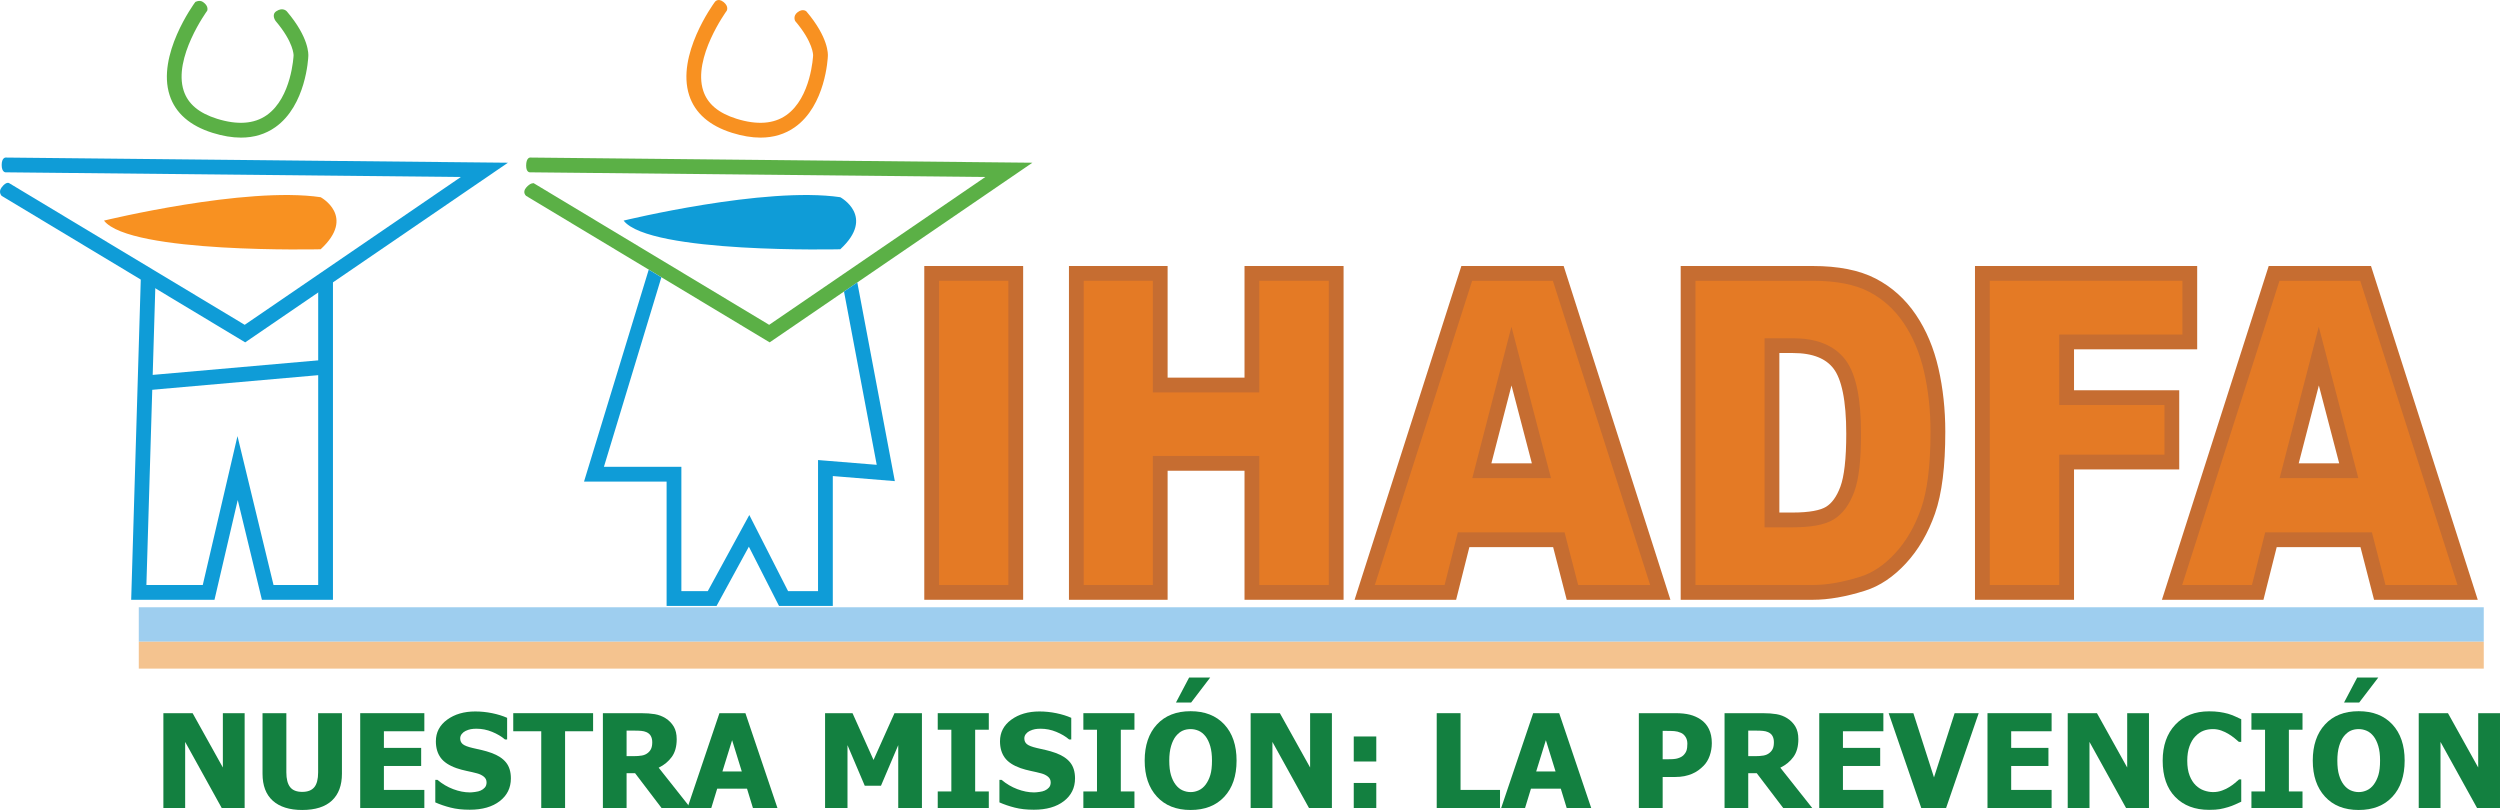
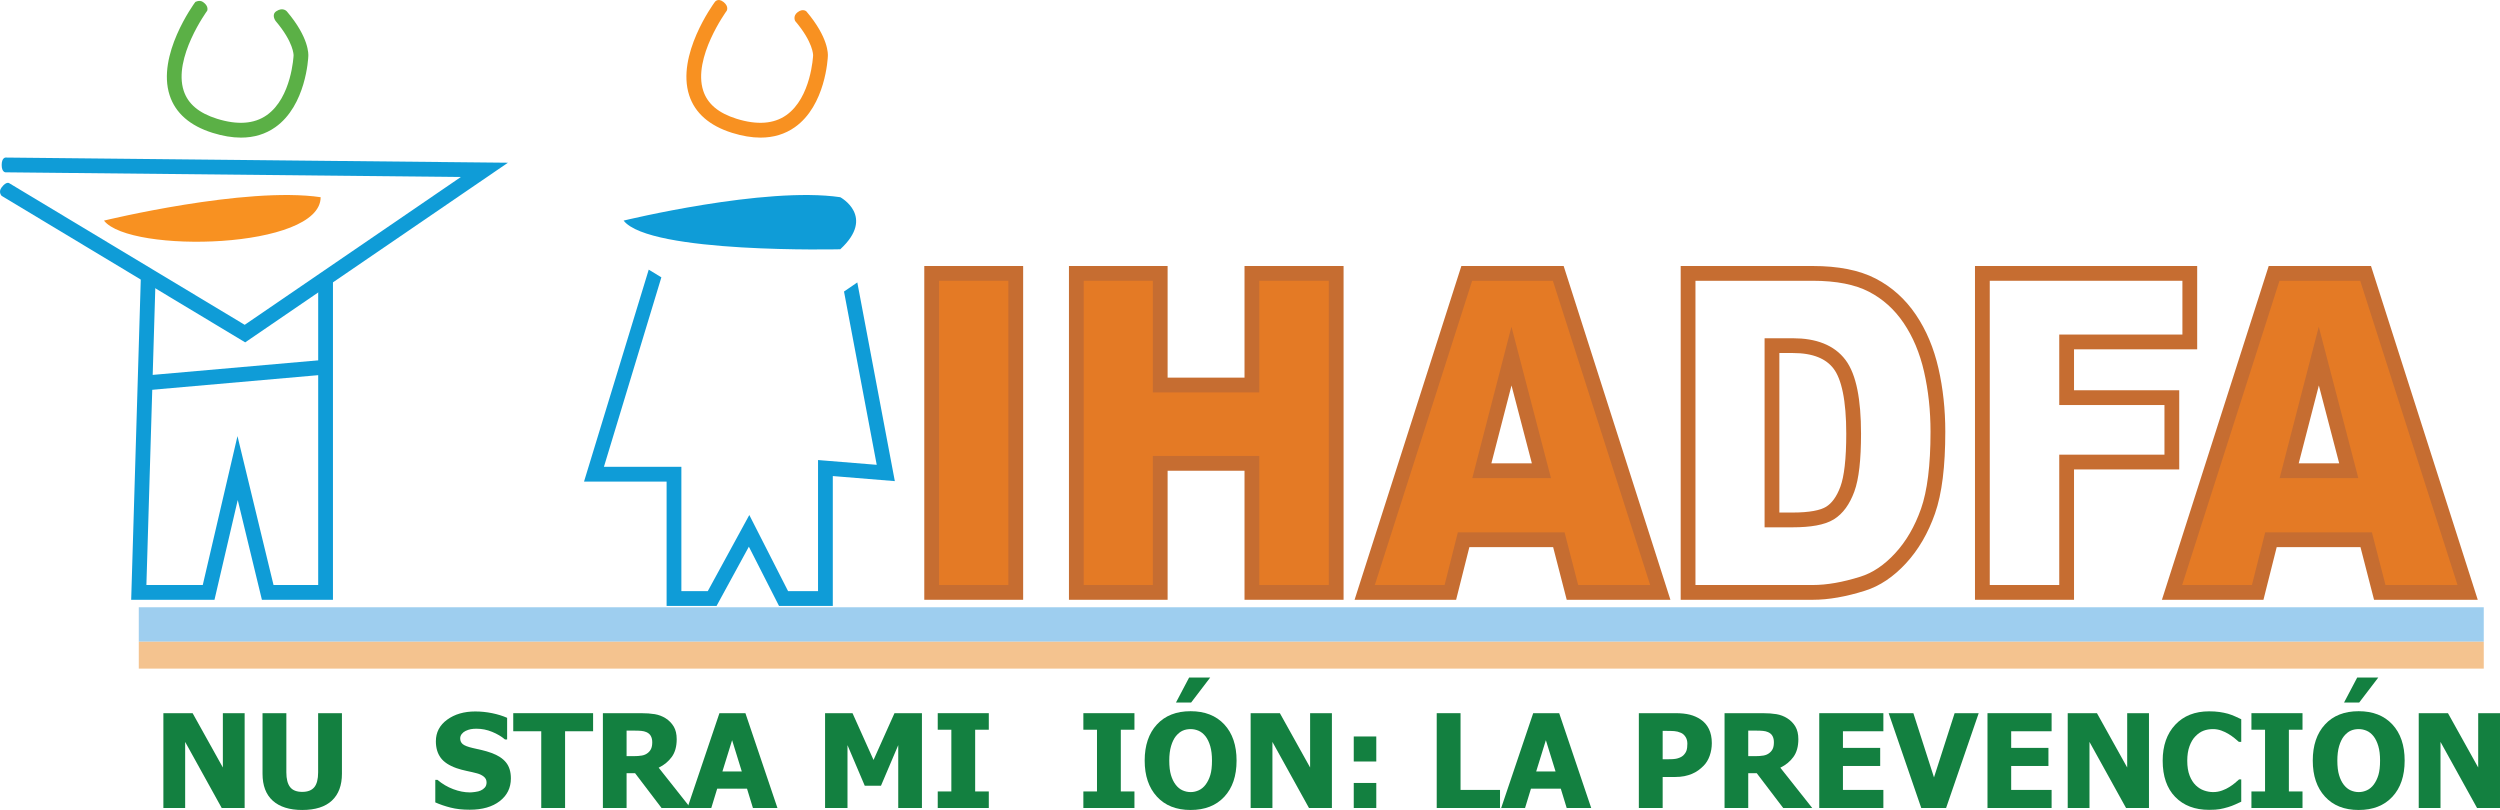
<svg xmlns="http://www.w3.org/2000/svg" width="767.06pt" height="248.52pt" viewBox="0 0 767.06 248.52" version="1.1">
  <defs>
    <clipPath id="clip1">
      <path d="M 640 58 L 767.059 58 L 767.059 208 L 640 208 Z M 640 58 " />
    </clipPath>
    <clipPath id="clip2">
      <path d="M 80 218 L 105 218 L 105 248.52 L 80 248.52 Z M 80 218 " />
    </clipPath>
    <clipPath id="clip3">
      <path d="M 133 218 L 157 218 L 157 248.52 L 133 248.52 Z M 133 218 " />
    </clipPath>
    <clipPath id="clip4">
-       <path d="M 306 218 L 330 218 L 330 248.52 L 306 248.52 Z M 306 218 " />
-     </clipPath>
+       </clipPath>
    <clipPath id="clip5">
      <path d="M 351 207 L 380 207 L 380 248.52 L 351 248.52 Z M 351 207 " />
    </clipPath>
    <clipPath id="clip6">
      <path d="M 663 218 L 688 218 L 688 248.52 L 663 248.52 Z M 663 218 " />
    </clipPath>
    <clipPath id="clip7">
      <path d="M 709 207 L 738 207 L 738 248.52 L 709 248.52 Z M 709 207 " />
    </clipPath>
    <clipPath id="clip8">
      <path d="M 742 218 L 767.059 218 L 767.059 248 L 742 248 Z M 742 218 " />
    </clipPath>
  </defs>
  <g id="surface1">
    <path style=" stroke:none;fill-rule:nonzero;fill:rgb(35.699%,68.999%,27.499%);fill-opacity:1;" d="M 73.945 42.223 C 71.246 42.223 68.332 41.734 65.223 40.762 C 58.27 38.582 53.84 34.711 52.059 29.258 C 48.031 16.945 59.434 1.273 59.922 0.613 C 59.922 0.613 61.188 -0.133 62.281 0.613 C 64.184 1.914 63.57 3.301 63.57 3.301 C 63.465 3.445 53.062 17.77 56.367 27.855 C 57.691 31.891 61.031 34.695 66.574 36.438 C 72.871 38.406 78.016 38.039 81.855 35.324 C 89.492 29.941 90.074 17.109 90.078 16.98 C 90.078 16.898 90.133 12.992 84.57 6.445 C 84.57 6.445 83.145 4.539 84.781 3.445 C 86.844 2.07 88.023 3.512 88.023 3.512 C 94.859 11.551 94.645 16.695 94.598 17.254 C 94.582 17.773 93.914 32.367 84.469 39.031 C 81.453 41.16 77.93 42.223 73.945 42.223 " />
    <path style=" stroke:none;fill-rule:nonzero;fill:rgb(5.899%,61.2%,84.299%);fill-opacity:1;" d="M 75.23 105.047 L 0.516 60.102 C 0.516 60.102 -0.645 58.961 0.516 57.469 C 2.023 55.52 2.852 56.219 2.852 56.219 L 75.078 99.664 L 141.402 54.309 L 1.66 52.871 C 1.66 52.871 0.516 52.828 0.516 50.629 C 0.516 48.34 1.707 48.34 1.707 48.34 L 155.848 49.926 L 75.23 105.047 " />
    <path style=" stroke:none;fill-rule:nonzero;fill:rgb(5.899%,61.2%,84.299%);fill-opacity:1;" d="M 102.16 184.031 L 80.359 184.031 L 72.945 153.418 L 65.809 184.031 L 40.25 184.031 L 43.234 84.367 L 47.766 84.508 L 44.918 179.5 L 62.211 179.5 L 72.863 133.805 L 83.926 179.5 L 97.629 179.5 L 97.629 85.438 L 102.16 85.438 L 102.16 184.031 " />
    <path style=" stroke:none;fill-rule:nonzero;fill:rgb(5.899%,61.2%,84.299%);fill-opacity:1;" d="M 44.621 119.773 L 44.223 115.258 L 99.695 110.379 L 100.094 114.895 L 44.621 119.773 " />
-     <path style=" stroke:none;fill-rule:nonzero;fill:rgb(96.899%,56.898%,12.9%);fill-opacity:1;" d="M 31.902 67.684 C 31.902 67.684 75.34 57.109 98.383 60.508 C 98.383 60.508 109.336 66.391 98.383 76.48 C 98.383 76.48 39.836 77.883 31.902 67.684 " />
+     <path style=" stroke:none;fill-rule:nonzero;fill:rgb(96.899%,56.898%,12.9%);fill-opacity:1;" d="M 31.902 67.684 C 31.902 67.684 75.34 57.109 98.383 60.508 C 98.383 76.48 39.836 77.883 31.902 67.684 " />
    <path style=" stroke:none;fill-rule:nonzero;fill:rgb(89.4%,47.8%,14.499%);fill-opacity:1;" d="M 285.859 83.883 L 311.66 83.883 L 311.66 181.762 L 285.859 181.762 L 285.859 83.883 " />
    <path style="fill:none;stroke-width:45.329;stroke-linecap:butt;stroke-linejoin:miter;stroke:rgb(77.599%,42.699%,19.199%);stroke-opacity:1;stroke-miterlimit:4;" d="M 2858.594 1646.372 L 3116.602 1646.372 L 3116.602 667.583 L 2858.594 667.583 Z M 2858.594 1646.372 " transform="matrix(0.1,0,0,-0.1,0,248.52)" />
    <path style=" stroke:none;fill-rule:nonzero;fill:rgb(89.4%,47.8%,14.499%);fill-opacity:1;" d="M 330.246 83.883 L 355.984 83.883 L 355.984 118.133 L 384.113 118.133 L 384.113 83.883 L 409.973 83.883 L 409.973 181.762 L 384.113 181.762 L 384.113 142.168 L 355.984 142.168 L 355.984 181.762 L 330.246 181.762 L 330.246 83.883 " />
    <path style="fill:none;stroke-width:45.329;stroke-linecap:butt;stroke-linejoin:miter;stroke:rgb(77.599%,42.699%,19.199%);stroke-opacity:1;stroke-miterlimit:4;" d="M 3302.461 1646.372 L 3559.844 1646.372 L 3559.844 1303.872 L 3841.133 1303.872 L 3841.133 1646.372 L 4099.727 1646.372 L 4099.727 667.583 L 3841.133 667.583 L 3841.133 1063.52 L 3559.844 1063.52 L 3559.844 667.583 L 3302.461 667.583 Z M 3302.461 1646.372 " transform="matrix(0.1,0,0,-0.1,0,248.52)" />
    <path style=" stroke:none;fill-rule:nonzero;fill:rgb(89.4%,47.8%,14.499%);fill-opacity:1;" d="M 472.949 144.438 L 463.758 109.254 L 454.66 144.438 Z M 478.293 165.602 L 449.07 165.602 L 445.004 181.762 L 418.723 181.762 L 450.035 83.883 L 478.113 83.883 L 509.418 181.762 L 482.461 181.762 L 478.293 165.602 " />
    <path style="fill:none;stroke-width:45.329;stroke-linecap:butt;stroke-linejoin:miter;stroke:rgb(77.599%,42.699%,19.199%);stroke-opacity:1;stroke-miterlimit:4;" d="M 4729.492 1040.825 L 4637.578 1392.661 L 4546.602 1040.825 Z M 4782.93 829.184 L 4490.703 829.184 L 4450.039 667.583 L 4187.227 667.583 L 4500.352 1646.372 L 4781.133 1646.372 L 5094.18 667.583 L 4824.609 667.583 Z M 4782.93 829.184 " transform="matrix(0.1,0,0,-0.1,0,248.52)" />
-     <path style=" stroke:none;fill-rule:nonzero;fill:rgb(89.4%,47.8%,14.499%);fill-opacity:1;" d="M 543.684 106.051 L 543.684 159.527 L 549.992 159.527 C 555.371 159.527 559.199 158.824 561.469 157.426 C 563.746 156.023 565.523 153.574 566.812 150.078 C 568.102 146.586 568.742 140.926 568.742 133.09 C 568.742 122.719 567.305 115.617 564.426 111.789 C 561.547 107.965 556.773 106.051 550.105 106.051 Z M 517.941 83.883 L 556.184 83.883 C 563.723 83.883 569.816 85.086 574.457 87.488 C 579.098 89.891 582.93 93.344 585.965 97.84 C 588.996 102.332 591.191 107.562 592.555 113.527 C 593.918 119.492 594.598 125.812 594.598 132.488 C 594.598 142.945 593.586 151.062 591.562 156.824 C 589.535 162.59 586.719 167.418 583.121 171.312 C 579.523 175.207 575.656 177.797 571.527 179.09 C 565.883 180.871 560.77 181.762 556.184 181.762 L 517.941 181.762 L 517.941 83.883 " />
    <path style="fill:none;stroke-width:45.329;stroke-linecap:butt;stroke-linejoin:miter;stroke:rgb(77.599%,42.699%,19.199%);stroke-opacity:1;stroke-miterlimit:4;" d="M 5436.836 1424.692 L 5436.836 889.927 L 5499.922 889.927 C 5553.711 889.927 5591.992 896.958 5614.688 910.942 C 5637.461 924.966 5655.234 949.458 5668.125 984.419 C 5681.016 1019.341 5687.422 1075.942 5687.422 1154.302 C 5687.422 1258.013 5673.047 1329.028 5644.258 1367.309 C 5615.469 1405.552 5567.734 1424.692 5501.055 1424.692 Z M 5179.414 1646.372 L 5561.836 1646.372 C 5637.227 1646.372 5698.164 1634.341 5744.57 1610.317 C 5790.977 1586.294 5829.297 1551.763 5859.648 1506.802 C 5889.961 1461.88 5911.914 1409.575 5925.547 1349.927 C 5939.18 1290.278 5945.977 1227.075 5945.977 1160.317 C 5945.977 1055.747 5935.859 974.575 5915.625 916.958 C 5895.352 859.302 5867.188 811.02 5831.211 772.075 C 5795.234 733.13 5756.562 707.231 5715.273 694.302 C 5658.828 676.489 5607.695 667.583 5561.836 667.583 L 5179.414 667.583 Z M 5179.414 1646.372 " transform="matrix(0.1,0,0,-0.1,0,248.52)" />
-     <path style=" stroke:none;fill-rule:nonzero;fill:rgb(89.4%,47.8%,14.499%);fill-opacity:1;" d="M 608.238 83.883 L 671.883 83.883 L 671.883 104.914 L 634.094 104.914 L 634.094 122.008 L 666.375 122.008 L 666.375 141.77 L 634.094 141.77 L 634.094 181.762 L 608.238 181.762 L 608.238 83.883 " />
    <path style="fill:none;stroke-width:45.329;stroke-linecap:butt;stroke-linejoin:miter;stroke:rgb(77.599%,42.699%,19.199%);stroke-opacity:1;stroke-miterlimit:4;" d="M 6082.383 1646.372 L 6718.828 1646.372 L 6718.828 1436.059 L 6340.938 1436.059 L 6340.938 1265.122 L 6663.75 1265.122 L 6663.75 1067.505 L 6340.938 1067.505 L 6340.938 667.583 L 6082.383 667.583 Z M 6082.383 1646.372 " transform="matrix(0.1,0,0,-0.1,0,248.52)" />
    <path style=" stroke:none;fill-rule:nonzero;fill:rgb(89.4%,47.8%,14.499%);fill-opacity:1;" d="M 720.66 144.438 L 711.469 109.254 L 702.371 144.438 Z M 726.004 165.602 L 696.781 165.602 L 692.715 181.762 L 666.434 181.762 L 697.746 83.883 L 725.824 83.883 L 757.129 181.762 L 730.172 181.762 L 726.004 165.602 " />
    <g clip-path="url(#clip1)" clip-rule="nonzero">
      <path style="fill:none;stroke-width:45.329;stroke-linecap:butt;stroke-linejoin:miter;stroke:rgb(77.599%,42.699%,19.199%);stroke-opacity:1;stroke-miterlimit:4;" d="M 7206.602 1040.825 L 7114.688 1392.661 L 7023.711 1040.825 Z M 7260.039 829.184 L 6967.812 829.184 L 6927.148 667.583 L 6664.336 667.583 L 6977.461 1646.372 L 7258.242 1646.372 L 7571.289 667.583 L 7301.719 667.583 Z M 7260.039 829.184 " transform="matrix(0.1,0,0,-0.1,0,248.52)" />
    </g>
    <path style=" stroke:none;fill-rule:nonzero;fill:rgb(7.5%,50.2%,25.099%);fill-opacity:1;" d="M 75.062 247.914 L 68.027 247.914 L 56.812 227.637 L 56.812 247.914 L 50.129 247.914 L 50.129 218.82 L 59.098 218.82 L 68.379 235.488 L 68.379 218.82 L 75.062 218.82 L 75.062 247.914 " />
    <g clip-path="url(#clip2)" clip-rule="nonzero">
      <path style=" stroke:none;fill-rule:nonzero;fill:rgb(7.5%,50.2%,25.099%);fill-opacity:1;" d="M 92.723 248.52 C 88.816 248.52 85.809 247.57 83.707 245.688 C 81.602 243.797 80.551 241.039 80.551 237.398 L 80.551 218.82 L 87.859 218.82 L 87.859 236.977 C 87.859 238.992 88.238 240.5 89 241.484 C 89.762 242.473 91.004 242.969 92.723 242.969 C 94.402 242.969 95.637 242.496 96.426 241.543 C 97.215 240.598 97.609 239.066 97.609 236.977 L 97.609 218.82 L 104.914 218.82 L 104.914 237.383 C 104.914 240.965 103.891 243.719 101.84 245.637 C 99.785 247.559 96.746 248.52 92.723 248.52 " />
    </g>
-     <path style=" stroke:none;fill-rule:nonzero;fill:rgb(7.5%,50.2%,25.099%);fill-opacity:1;" d="M 110.52 247.914 L 110.52 218.82 L 130.199 218.82 L 130.199 224.367 L 117.789 224.367 L 117.789 229.469 L 129.223 229.469 L 129.223 235.02 L 117.789 235.02 L 117.789 242.367 L 130.199 242.367 L 130.199 247.914 L 110.52 247.914 " />
    <g clip-path="url(#clip3)" clip-rule="nonzero">
      <path style=" stroke:none;fill-rule:nonzero;fill:rgb(7.5%,50.2%,25.099%);fill-opacity:1;" d="M 144.129 248.441 C 141.902 248.441 139.945 248.227 138.258 247.793 C 136.57 247.367 135.004 246.832 133.559 246.191 L 133.559 239.277 L 134.223 239.277 C 135.684 240.516 137.293 241.465 139.051 242.129 C 140.805 242.793 142.512 243.129 144.168 243.129 C 144.586 243.129 145.137 243.082 145.82 242.984 C 146.504 242.898 147.051 242.758 147.473 242.562 C 147.977 242.34 148.406 242.031 148.758 241.633 C 149.109 241.234 149.289 240.711 149.289 240.055 C 149.289 239.328 149 238.734 148.426 238.281 C 147.855 237.824 147.168 237.492 146.375 237.285 C 145.387 237.023 144.328 236.773 143.199 236.543 C 142.074 236.305 141.023 236.02 140.047 235.684 C 137.793 234.887 136.176 233.816 135.199 232.477 C 134.223 231.137 133.734 229.457 133.734 227.441 C 133.734 224.715 134.887 222.508 137.191 220.82 C 139.496 219.137 142.379 218.293 145.828 218.293 C 147.562 218.293 149.281 218.473 150.996 218.82 C 152.711 219.172 154.242 219.648 155.598 220.246 L 155.598 226.891 L 154.953 226.891 C 153.871 225.965 152.551 225.184 150.996 224.547 C 149.441 223.906 147.84 223.59 146.199 223.59 C 145.562 223.59 144.988 223.633 144.48 223.723 C 143.973 223.816 143.438 223.992 142.879 224.254 C 142.422 224.461 142.027 224.77 141.695 225.184 C 141.363 225.59 141.199 226.051 141.199 226.555 C 141.199 227.297 141.461 227.891 141.988 228.324 C 142.516 228.762 143.535 229.156 145.047 229.508 C 146.023 229.73 146.965 229.945 147.871 230.152 C 148.777 230.359 149.742 230.645 150.773 231.012 C 152.793 231.742 154.293 232.723 155.273 233.957 C 156.262 235.188 156.75 236.809 156.75 238.824 C 156.75 241.719 155.613 244.043 153.34 245.801 C 151.066 247.562 147.996 248.441 144.129 248.441 " />
    </g>
    <path style=" stroke:none;fill-rule:nonzero;fill:rgb(7.5%,50.2%,25.099%);fill-opacity:1;" d="M 166.07 247.914 L 166.07 224.367 L 157.477 224.367 L 157.477 218.82 L 181.977 218.82 L 181.977 224.367 L 173.379 224.367 L 173.379 247.914 L 166.07 247.914 " />
    <path style=" stroke:none;fill-rule:nonzero;fill:rgb(7.5%,50.2%,25.099%);fill-opacity:1;" d="M 200.125 227.73 C 200.125 227 199.984 226.367 199.703 225.848 C 199.426 225.316 198.961 224.906 198.309 224.625 C 197.852 224.43 197.344 224.305 196.781 224.254 C 196.223 224.199 195.527 224.172 194.695 224.172 L 192.25 224.172 L 192.25 232.008 L 194.344 232.008 C 195.359 232.008 196.223 231.945 196.934 231.82 C 197.641 231.699 198.242 231.434 198.738 231.035 C 199.207 230.668 199.555 230.23 199.781 229.723 C 200.012 229.215 200.125 228.551 200.125 227.73 Z M 211.887 247.914 L 202.98 247.914 L 194.867 237.246 L 192.25 237.246 L 192.25 247.914 L 184.98 247.914 L 184.98 218.82 L 196.688 218.82 C 198.301 218.82 199.707 218.922 200.906 219.121 C 202.105 219.324 203.215 219.746 204.23 220.383 C 205.27 221.047 206.098 221.891 206.711 222.914 C 207.32 223.934 207.629 225.234 207.629 226.812 C 207.629 229.039 207.125 230.848 206.125 232.234 C 205.121 233.617 203.781 234.727 202.098 235.547 L 211.887 247.914 " />
    <path style=" stroke:none;fill-rule:nonzero;fill:rgb(7.5%,50.2%,25.099%);fill-opacity:1;" d="M 227.598 236.699 L 224.629 227.105 L 221.656 236.699 Z M 210.91 247.914 L 220.738 218.82 L 228.711 218.82 L 238.539 247.914 L 231.016 247.914 L 229.199 241.973 L 220.055 241.973 L 218.238 247.914 L 210.91 247.914 " />
    <path style=" stroke:none;fill-rule:nonzero;fill:rgb(7.5%,50.2%,25.099%);fill-opacity:1;" d="M 282.871 247.914 L 275.602 247.914 L 275.602 228.625 L 270.309 241.074 L 265.324 241.074 L 260.031 228.625 L 260.031 247.914 L 253.152 247.914 L 253.152 218.82 L 261.574 218.82 L 268.02 233.18 L 274.449 218.82 L 282.871 218.82 L 282.871 247.914 " />
    <path style=" stroke:none;fill-rule:nonzero;fill:rgb(7.5%,50.2%,25.099%);fill-opacity:1;" d="M 303.387 247.914 L 287.719 247.914 L 287.719 242.836 L 291.898 242.836 L 291.898 223.898 L 287.719 223.898 L 287.719 218.82 L 303.387 218.82 L 303.387 223.898 L 299.203 223.898 L 299.203 242.836 L 303.387 242.836 L 303.387 247.914 " />
    <g clip-path="url(#clip4)" clip-rule="nonzero">
      <path style=" stroke:none;fill-rule:nonzero;fill:rgb(7.5%,50.2%,25.099%);fill-opacity:1;" d="M 317.219 248.441 C 314.992 248.441 313.035 248.227 311.348 247.793 C 309.66 247.367 308.098 246.832 306.648 246.191 L 306.648 239.277 L 307.312 239.277 C 308.773 240.516 310.383 241.465 312.141 242.129 C 313.898 242.793 315.605 243.129 317.258 243.129 C 317.676 243.129 318.227 243.082 318.91 242.984 C 319.594 242.898 320.145 242.758 320.562 242.562 C 321.066 242.34 321.496 242.031 321.848 241.633 C 322.199 241.234 322.379 240.711 322.379 240.055 C 322.379 239.328 322.09 238.734 321.52 238.281 C 320.945 237.824 320.262 237.492 319.465 237.285 C 318.477 237.023 317.418 236.773 316.293 236.543 C 315.164 236.305 314.113 236.02 313.137 235.684 C 310.883 234.887 309.266 233.816 308.289 232.477 C 307.312 231.137 306.824 229.457 306.824 227.441 C 306.824 224.715 307.98 222.508 310.281 220.82 C 312.59 219.137 315.469 218.293 318.918 218.293 C 320.652 218.293 322.375 218.473 324.086 218.82 C 325.801 219.172 327.336 219.648 328.688 220.246 L 328.688 226.891 L 328.043 226.891 C 326.961 225.965 325.645 225.184 324.086 224.547 C 322.531 223.906 320.93 223.59 319.289 223.59 C 318.652 223.59 318.078 223.633 317.57 223.723 C 317.062 223.816 316.527 223.992 315.969 224.254 C 315.512 224.461 315.117 224.77 314.785 225.184 C 314.453 225.59 314.289 226.051 314.289 226.555 C 314.289 227.297 314.551 227.891 315.082 228.324 C 315.609 228.762 316.625 229.156 318.137 229.508 C 319.113 229.73 320.059 229.945 320.961 230.152 C 321.867 230.359 322.836 230.645 323.863 231.012 C 325.883 231.742 327.383 232.723 328.367 233.957 C 329.352 235.188 329.844 236.809 329.844 238.824 C 329.844 241.719 328.703 244.043 326.43 245.801 C 324.156 247.562 321.09 248.441 317.219 248.441 " />
    </g>
    <path style=" stroke:none;fill-rule:nonzero;fill:rgb(7.5%,50.2%,25.099%);fill-opacity:1;" d="M 348.074 247.914 L 332.402 247.914 L 332.402 242.836 L 336.582 242.836 L 336.582 223.898 L 332.402 223.898 L 332.402 218.82 L 348.074 218.82 L 348.074 223.898 L 343.891 223.898 L 343.891 242.836 L 348.074 242.836 L 348.074 247.914 " />
    <g clip-path="url(#clip5)" clip-rule="nonzero">
      <path style=" stroke:none;fill-rule:nonzero;fill:rgb(7.5%,50.2%,25.099%);fill-opacity:1;" d="M 371.32 207.879 L 365.461 215.559 L 360.812 215.559 L 364.855 207.879 Z M 371.867 233.355 C 371.867 231.629 371.688 230.148 371.332 228.934 C 370.973 227.715 370.492 226.715 369.895 225.934 C 369.27 225.137 368.562 224.566 367.777 224.223 C 366.988 223.883 366.172 223.703 365.324 223.703 C 364.426 223.703 363.609 223.863 362.883 224.184 C 362.152 224.5 361.449 225.07 360.77 225.891 C 360.172 226.652 359.688 227.652 359.316 228.898 C 358.945 230.152 358.758 231.645 358.758 233.375 C 358.758 235.16 358.934 236.645 359.285 237.824 C 359.637 239.004 360.121 239.984 360.734 240.781 C 361.355 241.586 362.066 242.164 362.863 242.508 C 363.656 242.855 364.477 243.031 365.324 243.031 C 366.184 243.031 367.016 242.844 367.824 242.473 C 368.633 242.102 369.328 241.523 369.914 240.742 C 370.539 239.898 371.023 238.91 371.359 237.781 C 371.699 236.656 371.867 235.18 371.867 233.355 Z M 379.41 233.375 C 379.41 238.082 378.152 241.777 375.641 244.473 C 373.125 247.176 369.684 248.52 365.305 248.52 C 360.914 248.52 357.469 247.156 354.969 244.426 C 352.465 241.691 351.215 238.012 351.215 233.375 C 351.215 228.699 352.465 225.004 354.969 222.285 C 357.469 219.57 360.914 218.215 365.305 218.215 C 369.684 218.215 373.125 219.57 375.641 222.27 C 378.152 224.969 379.41 228.676 379.41 233.375 " />
    </g>
    <path style=" stroke:none;fill-rule:nonzero;fill:rgb(7.5%,50.2%,25.099%);fill-opacity:1;" d="M 408.66 247.914 L 401.629 247.914 L 390.41 227.637 L 390.41 247.914 L 383.727 247.914 L 383.727 218.82 L 392.695 218.82 L 401.973 235.488 L 401.973 218.82 L 408.66 218.82 L 408.66 247.914 " />
    <path style=" stroke:none;fill-rule:nonzero;fill:rgb(7.5%,50.2%,25.099%);fill-opacity:1;" d="M 422.277 247.914 L 415.363 247.914 L 415.363 240.23 L 422.277 240.23 Z M 422.277 233.648 L 415.363 233.648 L 415.363 225.969 L 422.277 225.969 L 422.277 233.648 " />
    <path style=" stroke:none;fill-rule:nonzero;fill:rgb(7.5%,50.2%,25.099%);fill-opacity:1;" d="M 460.242 247.914 L 440.82 247.914 L 440.82 218.82 L 448.129 218.82 L 448.129 242.367 L 460.242 242.367 L 460.242 247.914 " />
    <path style=" stroke:none;fill-rule:nonzero;fill:rgb(7.5%,50.2%,25.099%);fill-opacity:1;" d="M 477.281 236.699 L 474.309 227.105 L 471.34 236.699 Z M 460.598 247.914 L 470.422 218.82 L 478.395 218.82 L 488.223 247.914 L 480.699 247.914 L 478.883 241.973 L 469.738 241.973 L 467.922 247.914 L 460.598 247.914 " />
    <path style=" stroke:none;fill-rule:nonzero;fill:rgb(7.5%,50.2%,25.099%);fill-opacity:1;" d="M 517.723 228.18 C 517.723 227.359 517.527 226.652 517.137 226.059 C 516.742 225.465 516.273 225.059 515.73 224.836 C 515.039 224.535 514.379 224.367 513.746 224.324 C 513.113 224.273 512.258 224.254 511.176 224.254 L 510.145 224.254 L 510.145 232.965 L 510.648 232.965 C 511.34 232.965 511.988 232.961 512.605 232.945 C 513.215 232.934 513.75 232.891 514.207 232.809 C 514.598 232.742 515.008 232.617 515.445 232.43 C 515.879 232.238 516.219 232.023 516.453 231.797 C 516.949 231.312 517.285 230.812 517.457 230.289 C 517.633 229.77 517.723 229.066 517.723 228.18 Z M 525.227 228.008 C 525.227 229.359 525.008 230.645 524.578 231.871 C 524.148 233.098 523.531 234.117 522.723 234.938 C 522.227 235.445 521.684 235.918 521.09 236.348 C 520.5 236.773 519.848 237.145 519.129 237.441 C 518.414 237.738 517.633 237.977 516.793 238.145 C 515.957 238.312 515.012 238.398 513.973 238.398 L 510.145 238.398 L 510.145 247.914 L 502.836 247.914 L 502.836 218.82 L 514.129 218.82 C 515.809 218.82 517.258 218.977 518.473 219.277 C 519.691 219.586 520.793 220.074 521.785 220.738 C 522.879 221.465 523.73 222.438 524.328 223.656 C 524.926 224.871 525.227 226.324 525.227 228.008 " />
    <path style=" stroke:none;fill-rule:nonzero;fill:rgb(7.5%,50.2%,25.099%);fill-opacity:1;" d="M 544.273 227.73 C 544.273 227 544.137 226.367 543.855 225.848 C 543.574 225.316 543.109 224.906 542.457 224.625 C 542.004 224.43 541.492 224.305 540.934 224.254 C 540.375 224.199 539.68 224.172 538.84 224.172 L 536.402 224.172 L 536.402 232.008 L 538.492 232.008 C 539.504 232.008 540.367 231.945 541.082 231.82 C 541.789 231.699 542.391 231.434 542.887 231.035 C 543.355 230.668 543.707 230.23 543.934 229.723 C 544.164 229.215 544.273 228.551 544.273 227.73 Z M 556.039 247.914 L 547.129 247.914 L 539.02 237.246 L 536.402 237.246 L 536.402 247.914 L 529.133 247.914 L 529.133 218.82 L 540.84 218.82 C 542.449 218.82 543.855 218.922 545.055 219.121 C 546.258 219.324 547.363 219.746 548.375 220.383 C 549.422 221.047 550.25 221.891 550.859 222.914 C 551.469 223.934 551.777 225.234 551.777 226.812 C 551.777 229.039 551.277 230.848 550.27 232.234 C 549.27 233.617 547.93 234.727 546.246 235.547 L 556.039 247.914 " />
    <path style=" stroke:none;fill-rule:nonzero;fill:rgb(7.5%,50.2%,25.099%);fill-opacity:1;" d="M 558.191 247.914 L 558.191 218.82 L 577.863 218.82 L 577.863 224.367 L 565.457 224.367 L 565.457 229.469 L 576.887 229.469 L 576.887 235.02 L 565.457 235.02 L 565.457 242.367 L 577.863 242.367 L 577.863 247.914 L 558.191 247.914 " />
    <path style=" stroke:none;fill-rule:nonzero;fill:rgb(7.5%,50.2%,25.099%);fill-opacity:1;" d="M 607.113 218.82 L 597.109 247.914 L 589.488 247.914 L 579.484 218.82 L 587.066 218.82 L 593.395 238.531 L 599.727 218.82 L 607.113 218.82 " />
    <path style=" stroke:none;fill-rule:nonzero;fill:rgb(7.5%,50.2%,25.099%);fill-opacity:1;" d="M 609.809 247.914 L 609.809 218.82 L 629.48 218.82 L 629.48 224.367 L 617.078 224.367 L 617.078 229.469 L 628.508 229.469 L 628.508 235.02 L 617.078 235.02 L 617.078 242.367 L 629.48 242.367 L 629.48 247.914 L 609.809 247.914 " />
    <path style=" stroke:none;fill-rule:nonzero;fill:rgb(7.5%,50.2%,25.099%);fill-opacity:1;" d="M 659.355 247.914 L 652.324 247.914 L 641.105 227.637 L 641.105 247.914 L 634.426 247.914 L 634.426 218.82 L 643.395 218.82 L 652.672 235.488 L 652.672 218.82 L 659.355 218.82 L 659.355 247.914 " />
    <g clip-path="url(#clip6)" clip-rule="nonzero">
      <path style=" stroke:none;fill-rule:nonzero;fill:rgb(7.5%,50.2%,25.099%);fill-opacity:1;" d="M 677.801 248.48 C 673.441 248.48 669.977 247.16 667.41 244.523 C 664.848 241.887 663.562 238.18 663.562 233.398 C 663.562 228.785 664.848 225.109 667.418 222.367 C 669.992 219.621 673.461 218.254 677.824 218.254 C 678.984 218.254 680.023 218.32 680.949 218.449 C 681.875 218.578 682.762 218.766 683.605 218.992 C 684.27 219.188 684.996 219.457 685.773 219.801 C 686.559 220.137 687.188 220.43 687.668 220.676 L 687.668 227.613 L 686.93 227.613 C 686.578 227.297 686.133 226.926 685.602 226.488 C 685.066 226.051 684.461 225.625 683.781 225.211 C 683.105 224.793 682.363 224.438 681.547 224.148 C 680.734 223.855 679.883 223.703 678.996 223.703 C 677.941 223.703 676.977 223.871 676.094 224.203 C 675.219 224.535 674.375 225.109 673.586 225.934 C 672.855 226.676 672.262 227.68 671.797 228.941 C 671.336 230.203 671.102 231.699 671.102 233.414 C 671.102 235.227 671.344 236.742 671.828 237.977 C 672.309 239.207 672.938 240.203 673.723 240.961 C 674.477 241.684 675.32 242.215 676.254 242.539 C 677.184 242.867 678.113 243.031 679.035 243.031 C 680 243.031 680.918 242.871 681.793 242.551 C 682.664 242.234 683.398 241.875 684 241.484 C 684.652 241.082 685.223 240.672 685.719 240.254 C 686.215 239.836 686.645 239.469 687.004 239.141 L 687.668 239.141 L 687.668 245.98 C 687.137 246.227 686.52 246.512 685.816 246.828 C 685.109 247.148 684.391 247.418 683.645 247.641 C 682.734 247.914 681.879 248.121 681.086 248.262 C 680.289 248.406 679.195 248.48 677.801 248.48 " />
    </g>
    <path style=" stroke:none;fill-rule:nonzero;fill:rgb(7.5%,50.2%,25.099%);fill-opacity:1;" d="M 706.465 247.914 L 690.793 247.914 L 690.793 242.836 L 694.973 242.836 L 694.973 223.898 L 690.793 223.898 L 690.793 218.82 L 706.465 218.82 L 706.465 223.898 L 702.281 223.898 L 702.281 242.836 L 706.465 242.836 L 706.465 247.914 " />
    <g clip-path="url(#clip7)" clip-rule="nonzero">
      <path style=" stroke:none;fill-rule:nonzero;fill:rgb(7.5%,50.2%,25.099%);fill-opacity:1;" d="M 729.719 207.879 L 723.852 215.559 L 719.207 215.559 L 723.25 207.879 Z M 730.262 233.355 C 730.262 231.629 730.086 230.148 729.727 228.934 C 729.367 227.715 728.891 226.715 728.289 225.934 C 727.664 225.137 726.957 224.566 726.168 224.223 C 725.379 223.883 724.566 223.703 723.719 223.703 C 722.816 223.703 722.008 223.863 721.277 224.184 C 720.547 224.5 719.844 225.07 719.164 225.891 C 718.566 226.652 718.082 227.652 717.707 228.898 C 717.336 230.152 717.152 231.645 717.152 233.375 C 717.152 235.16 717.328 236.645 717.684 237.824 C 718.031 239.004 718.516 239.984 719.125 240.781 C 719.754 241.586 720.461 242.164 721.254 242.508 C 722.051 242.855 722.871 243.031 723.719 243.031 C 724.578 243.031 725.41 242.844 726.219 242.473 C 727.027 242.102 727.723 241.523 728.312 240.742 C 728.934 239.898 729.418 238.91 729.754 237.781 C 730.094 236.656 730.262 235.18 730.262 233.355 Z M 737.805 233.375 C 737.805 238.082 736.547 241.777 734.035 244.473 C 731.52 247.176 728.074 248.52 723.699 248.52 C 719.309 248.52 715.863 247.156 713.363 244.426 C 710.859 241.691 709.613 238.012 709.613 233.375 C 709.613 228.699 710.859 225.004 713.363 222.285 C 715.863 219.57 719.309 218.215 723.699 218.215 C 728.074 218.215 731.52 219.57 734.035 222.27 C 736.547 224.969 737.805 228.676 737.805 233.375 " />
    </g>
    <g clip-path="url(#clip8)" clip-rule="nonzero">
      <path style=" stroke:none;fill-rule:nonzero;fill:rgb(7.5%,50.2%,25.099%);fill-opacity:1;" d="M 767.059 247.914 L 760.023 247.914 L 748.805 227.637 L 748.805 247.914 L 742.125 247.914 L 742.125 218.82 L 751.094 218.82 L 760.371 235.488 L 760.371 218.82 L 767.059 218.82 L 767.059 247.914 " />
    </g>
    <path style=" stroke:none;fill-rule:nonzero;fill:rgb(62%,80.8%,93.7%);fill-opacity:1;" d="M 762.078 186.324 L 42.582 186.324 L 42.582 196.902 L 762.078 196.902 L 762.078 186.324 " />
    <path style=" stroke:none;fill-rule:nonzero;fill:rgb(95.699%,76.5%,56.099%);fill-opacity:1;" d="M 762.078 196.902 L 42.582 196.902 L 42.582 205.148 L 762.078 205.148 L 762.078 196.902 " />
    <path style=" stroke:none;fill-rule:nonzero;fill:rgb(96.899%,56.898%,12.9%);fill-opacity:1;" d="M 233.352 42.223 C 230.652 42.223 227.738 41.734 224.629 40.762 C 217.676 38.582 213.246 34.711 211.465 29.258 C 207.438 16.945 218.84 1.273 219.324 0.613 C 219.324 0.613 220.238 -0.762 221.988 0.613 C 223.734 1.988 222.977 3.301 222.977 3.301 C 222.871 3.445 212.469 17.77 215.773 27.855 C 217.098 31.891 220.434 34.695 225.98 36.438 C 232.277 38.406 237.426 38.039 241.262 35.324 C 248.898 29.941 249.477 17.109 249.48 16.98 C 249.484 16.898 249.539 12.992 243.977 6.445 C 243.977 6.445 243.16 4.926 244.738 3.738 C 246.406 2.488 247.43 3.512 247.43 3.512 C 254.262 11.551 254.051 16.695 254.004 17.254 C 253.988 17.773 253.32 32.367 243.875 39.031 C 240.855 41.16 237.336 42.223 233.352 42.223 " />
-     <path style=" stroke:none;fill-rule:nonzero;fill:rgb(35.699%,68.999%,27.499%);fill-opacity:1;" d="M 236.148 105.047 L 161.434 60.102 C 161.434 60.102 160.156 59.07 161.434 57.57 C 162.77 55.996 163.77 56.219 163.77 56.219 L 235.996 99.664 L 302.32 54.309 L 162.578 52.871 C 162.578 52.871 161.434 52.945 161.434 50.824 C 161.434 48.34 162.625 48.34 162.625 48.34 L 316.762 49.926 L 236.148 105.047 " />
    <path style=" stroke:none;fill-rule:nonzero;fill:rgb(5.899%,61.2%,84.299%);fill-opacity:1;" d="M 255.523 185.918 L 239.023 185.918 L 229.77 167.734 L 219.852 185.918 L 204.531 185.918 L 204.531 147.77 L 179.191 147.77 L 199.047 82.73 L 202.922 85.094 L 185.297 143.234 L 209.062 143.234 L 209.062 181.383 L 217.16 181.383 L 229.906 158.016 L 241.805 181.383 L 250.992 181.383 L 250.992 141.152 L 269 142.617 L 258.961 89.449 L 263.043 86.656 L 274.555 147.621 L 255.523 146.066 L 255.523 185.918 " />
    <path style=" stroke:none;fill-rule:nonzero;fill:rgb(5.899%,61.2%,84.299%);fill-opacity:1;" d="M 191.336 67.684 C 191.336 67.684 234.773 57.109 257.816 60.508 C 257.816 60.508 268.77 66.391 257.816 76.48 C 257.816 76.48 199.266 77.883 191.336 67.684 " />
  </g>
</svg>